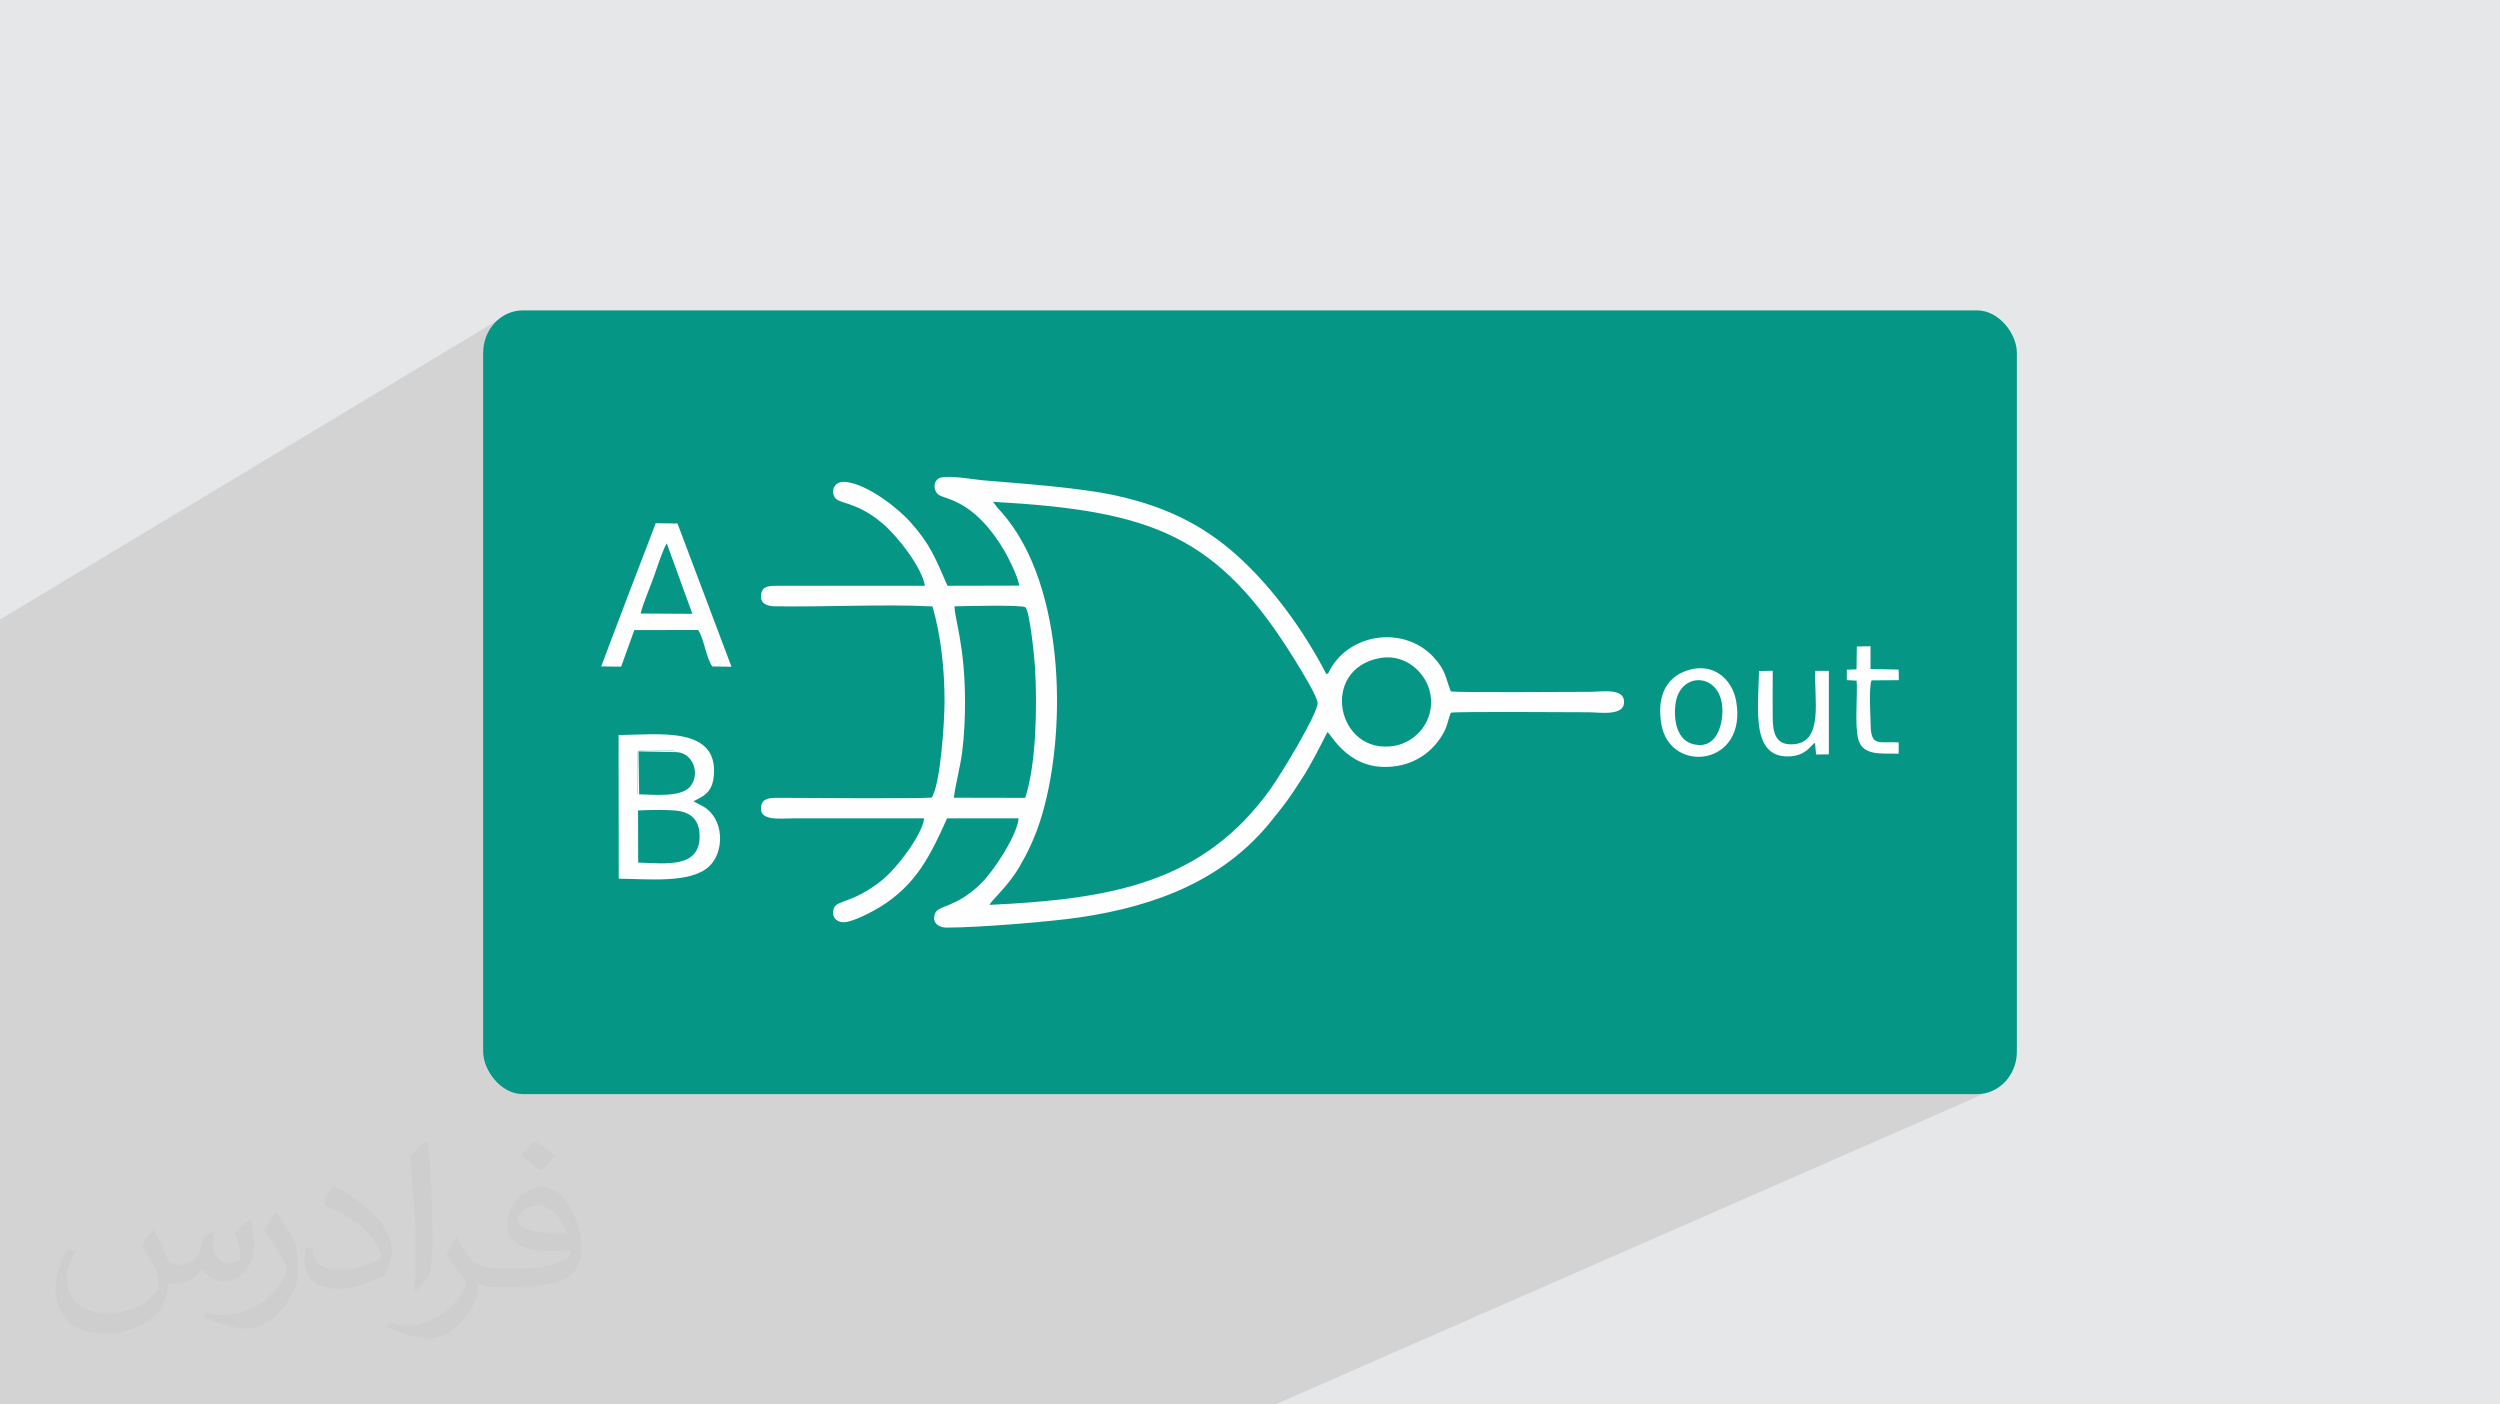
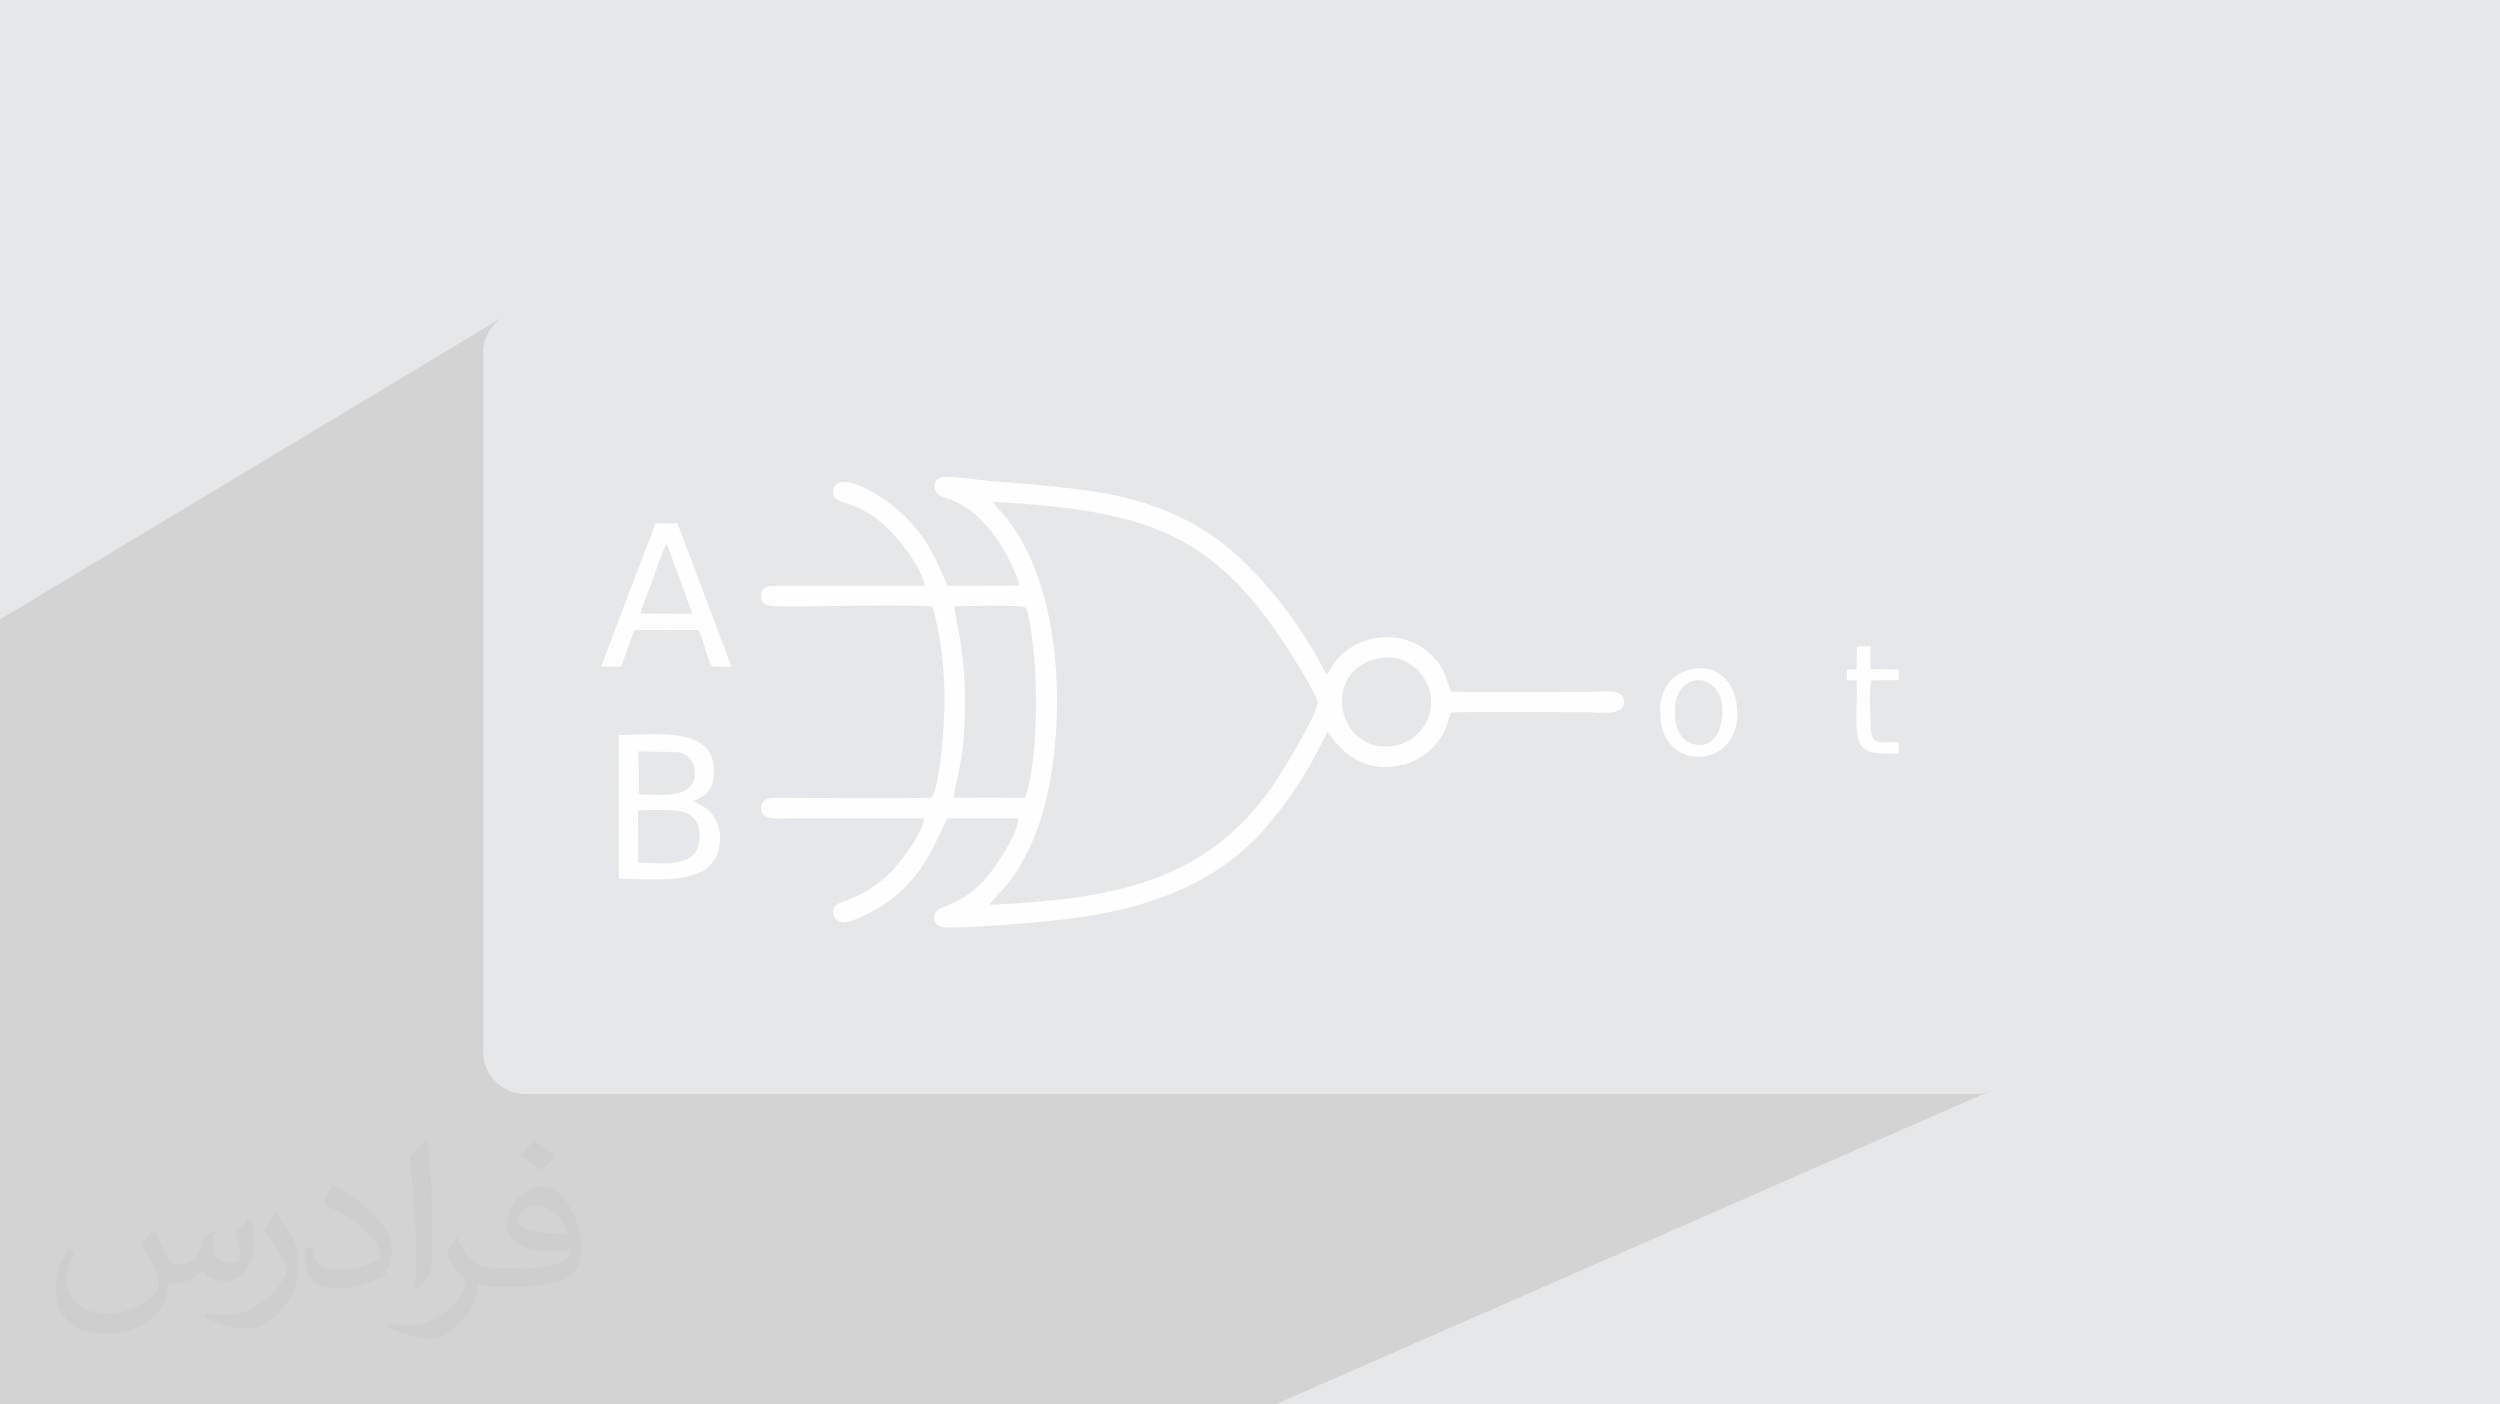
<svg xmlns="http://www.w3.org/2000/svg" xml:space="preserve" width="94.192mm" height="52.917mm" version="1.1" style="shape-rendering:geometricPrecision; text-rendering:geometricPrecision; image-rendering:optimizeQuality; fill-rule:evenodd; clip-rule:evenodd" viewBox="0 0 9404.92 5283.66">
  <defs>
    <style type="text/css">
   
    .fil4 {fill:#FEFEFE}
    .fil2 {fill:#059686}
    .fil0 {fill:#E6E7E8}
    .fil3 {fill:#373435;fill-opacity:0.031}
    .fil1 {fill:#2B2A29;fill-opacity:0.102}
   
  </style>
  </defs>
  <g id="Layer_x0020_1">
    <polygon class="fil0" points="-0,0 9404.92,0 9404.92,5283.66 -0,5283.66 " />
    <polygon class="fil1" points="4797.09,5283.66 -0,5283.66 -0,2330.48 1901.32,1187.04 1888.14,1195.07 1875.84,1204.29 1864.48,1214.62 1854.14,1225.98 1844.93,1238.29 1836.9,1251.47 1830.15,1265.41 1824.76,1280.08 1820.81,1295.36 1818.38,1311.17 1817.55,1327.45 1817.55,3956.22 1818.38,3972.5 1820.81,3988.31 1824.76,4003.59 1830.15,4018.26 1836.9,4032.21 1844.93,4045.39 1854.14,4057.69 1864.48,4069.05 1875.84,4079.38 1888.14,4088.6 1901.32,4096.63 1915.27,4103.38 1929.94,4108.77 1945.22,4112.71 1961.03,4115.15 1977.31,4115.98 7427.61,4115.98 7443.88,4115.15 7459.7,4112.71 7474.97,4108.77 7489.64,4103.38 " />
-     <rect class="fil2" x="1817.54" y="1167.69" width="5769.81" height="2948.29" rx="149.36" ry="159.76" />
    <path class="fil3" d="M578.49 4627.69c17.95,27.21 29.6,53.36 40.96,82.43 8.45,16.91 12.93,48.09 52.57,48.09 11.61,0 28.28,-3.42 43.06,-11.61 16.63,-8.73 29.32,-21.94 35.94,-42l15.85 -53.36 38.57 -19.02 2.64 2.64c-5.27,20.09 -6.59,39.36 -6.59,54.43 0,44.63 38.57,61.56 69.22,61.56 17.95,0 34.09,-8.73 34.09,-25.11 0,-21.13 -8.98,-57.06 -20.62,-89.29 17.95,-17.95 35.94,-35.94 56.53,-50.47l3.17 1.6c8.98,38.04 14,75.56 14,100.66 0,24.57 -10.83,51.79 -19.81,69.49 -18.49,34.87 -51.25,62.62 -90.87,62.62 -30.1,0 -63.65,-15.07 -86.66,-43.06l-1.32 0c-21.66,26.96 -55.22,51.25 -108.86,51.25l-16.63 0c-2.64,35.41 -10.29,60.49 -21.94,82.95 -31.95,62.34 -126.81,106.47 -216.1,106.47 -124.17,0 -186.51,-71.59 -186.51,-166.96 0,-58.91 19.27,-113.6 48.88,-152.42l24.29 10.04c-18.49,35.41 -30.91,68.68 -30.91,101.45 0,89.29 72.66,131.83 156.4,131.83 77.68,0 173.83,-49.41 191.28,-106.72 -6.59,-62.62 -30.1,-91.93 -66.04,-148.99 10.83,-19.02 24.83,-38.04 42.28,-58.38l3.17 0 0 0 0 0 -0.02 -0.09zm1432.13 -336.04c26.15,16.39 51.79,35.66 76.87,57.85 -14,19.81 -31.45,37.79 -53.11,53.64 -25.11,-20.34 -50.19,-37.79 -75.84,-56.27 17.42,-19.55 34.62,-38.29 52.04,-55.22l0 0 0 0 0 0 0 0 0 0 0.03 0zm13.47 244.11c-42.28,0 -76.87,27.75 -76.87,48.34 0,44.13 84.53,57.85 185.72,57.31 -12.68,-51.79 -57.06,-105.68 -108.86,-105.68l0.01 0.03zm-94.86 236.19c54.96,0 103.04,-1.6 139.74,-10.83 40.96,-10.29 75.56,-30.91 75.56,-45.17 0,-3.7 0,-8.19 -1.32,-11.89 -22.98,2.11 -49.41,2.11 -72.38,2.11 -74.49,0 -131.55,-16.91 -154.02,-58.66 -5.55,-11.61 -9.51,-24.57 -9.51,-39.36 0,-40.43 17.42,-79.79 48.09,-107 25.61,-22.45 53.89,-36.44 82.67,-36.44 52.04,0 93.51,41.75 122.57,107.54 15.85,35.94 26.68,77.4 26.68,129.72 0,34.87 -9.51,64.19 -31.17,85.85 -40.43,39.11 -114.92,53.89 -229.04,53.89l-51.79 0 0 0 -13.47 0c-28.28,0 -48.62,-5.02 -64.72,-17.42l-2.64 0c0.79,6.59 1.32,12.93 1.32,19.02 0,25.61 -8.45,58.38 -25.61,84.53 -50.72,75.3 -105.68,108.04 -153.24,108.04 -48.09,0 -107,-18.49 -160.11,-42.54l9.51 -18.49c17.17,7.13 40.96,11.89 73.7,11.89 85.85,0 198.66,-82.43 212.66,-163 -3.17,-6.59 -8.98,-15.32 -17.17,-24.57 -25.11,-29.85 -40.96,-54.68 -55.75,-80.83 12.68,-25.11 24.29,-45.17 35.13,-63.4l4.49 -0.53c36.72,74.77 69.99,117.55 144.23,117.55l11.61 0 0 0 53.89 0 0 0 0 0 0 0 0 0 0 0 0.09 0.01zm-371.98 79c6.34,-34.34 6.87,-72.91 6.87,-108.86l0 -53.36c0,-99.6 -12.68,-244.36 -22.98,-338.68 17.95,-19.27 43.06,-42 62.87,-57.31l5.81 1.6c13.47,118.62 16.63,256 16.63,383.06 0,33.3 -1.32,65.79 -4.49,89.55 -1.85,30.1 -19.27,52.83 -56.53,87.7l-8.19 -3.7zm-382.8 -157.19c1.85,46.77 24.83,83.49 105.15,83.49 49.93,0 92.19,-12.93 138.96,-35.13 8.45,-3.7 12.93,-8.73 12.93,-12.93 0,-29.32 -22.45,-68.15 -60.23,-103.55 -36.72,-33.3 -85.34,-62.62 -130.76,-82.18 -15.6,-6.59 -20.62,-13.47 -20.62,-20.09 0,-13.47 17.95,-41.75 32.77,-62.09l5.02 -0.53c52.04,27.21 110.17,67.64 153.24,112.53 39.11,41.47 63.4,83.49 63.4,129.19 0,33.81 -10.29,65.51 -26.96,95.11 -57.06,28.79 -117.83,50.72 -178.06,50.72 -73.17,0 -123.1,-34.34 -123.1,-114.92 0,-8.73 0,-22.19 3.17,-39.64l25.11 0 0 0 0 0 0 0 0 0 0 0 -0.02 0zm-132.37 -132.9l45.45 73.45c16.63,27.21 32.23,56.81 32.23,103.55l0 59.7c0,48.34 -30.91,100.13 -80.83,151.38 -39.11,34.62 -73.7,49.41 -105.68,49.41 -47.55,0 -101.98,-14.79 -164.85,-41.75l7.13 -18.49c19.81,5.27 42.79,9.77 71.06,9.77 90.36,-0.53 182.8,-66.57 225.08,-147.15 5.02,-9.26 6.87,-17.95 6.87,-24.04 0,-9.26 -5.02,-19.55 -8.98,-28.79 -22.98,-43.31 -48.62,-82.95 -76.87,-119.68 14.79,-23.25 29.6,-45.7 45.7,-67.9l3.7 0.53 0 0 0 0 0 0 0 0 0 0 -0.02 0.01z" />
    <g id="_1447224954528">
      <path class="fil4" d="M5190.36 2475.64c97.49,-18.3 177.36,56.44 190.99,137.07 16.79,99.38 -54.51,179.26 -135.84,193.11 -215.59,36.7 -283.43,-287.33 -55.15,-330.18zm-1333.2 -191.29c17.02,13.43 34.55,191.69 36.61,227.7 8.35,145.76 4.75,362.9 -37.03,489.49l-268.26 -0.53c5.66,-50.03 23.48,-112.43 31.05,-171.05 7.88,-61.02 10.97,-125.86 10.89,-188.67 -0.29,-213.25 -37.83,-305.94 -39.68,-360.3 34.71,-1.18 254.58,-5.96 266.42,3.37zm-121.23 -396.6c600.9,33.69 846.29,124.83 1137.98,599.5 16.01,26.05 86.83,139.17 82.98,160.78 -9.51,53.45 -137.16,263.67 -176.3,318.57 -253.31,355.25 -599.19,415.97 -1057.96,437.44 8.67,-19.3 66.82,-66.1 111.75,-142.01 30.54,-51.61 57.05,-107.47 77.55,-170.21 102.31,-313.11 102.66,-886.48 -144.27,-1165.05 -6.15,-6.93 -7.95,-9.2 -14.5,-15.73l-17.23 -23.28zm98.66 315.3l-270.12 0.62c-46.33,-104.68 -63.59,-155.51 -142.95,-243.39 -39.68,-43.93 -157.31,-140.92 -243.52,-147.62 -28.55,-2.22 -50.88,19.43 -41.69,50.28 11.29,37.92 75.92,14.47 184.52,106.89 59.26,50.42 148.03,167.04 158.74,233.91l-552.38 -0.03c-32.89,0 -58.31,0.14 -63.59,30.62 -6.16,35.54 21.06,45.94 50.34,46.46 187.74,3.37 417.6,-8.84 594.1,0.56 31.5,109.51 45.57,234.89 45.29,359.93 -0.16,73.1 -15.38,312.92 -48.74,359.3 -47.48,4.3 -493.15,1.25 -577.46,0.83 -32.26,-0.17 -58.91,1.87 -63.83,31.55 -9.49,57.33 69.06,45.59 120.32,45.59l493.06 0.03c-7.33,61.91 -102.31,187.4 -157.92,232.1 -108.28,87.05 -169.72,74.98 -181.46,105.44 -12.45,32.34 10.24,55.56 40.76,53.08 36.43,-2.96 108.13,-41.99 133.19,-57.4 136.65,-84.07 190.71,-197.22 251.64,-333.27l269.22 0.05c-5.98,64.93 -94.19,199.26 -142.98,246.46 -97.47,94.28 -160.96,77.73 -172.41,113.82 -10.7,33.74 14.8,50.79 44.3,50.79 116.42,0 385.87,-21.42 501.83,-38.62 289.56,-42.95 543.5,-142.01 720.92,-364.07 57.36,-71.8 62.01,-77.34 112.99,-156.19 36.97,-57.16 65.32,-115.01 96.93,-176.51 15.42,7.21 83.96,158.16 265.29,126.77 78.63,-13.62 139.53,-63.42 173.1,-126.86 15.2,-28.73 14.74,-46.31 26.14,-73.17 37.05,-4.71 443.39,-1.48 516.63,-1.48 42.67,0 134.41,16.13 134.95,-38.29 0.55,-54.31 -82.18,-38.52 -130.6,-38.52 -74.46,0 -483.38,3.42 -520.97,-1.53 -20.26,-48.21 -16.21,-77.22 -67.37,-131.35 -104.5,-110.56 -297.47,-92.11 -379.76,36.9 -22.38,35.08 -8.01,24.36 -21.75,28.63 -87.27,-168.42 -198.75,-315.96 -309.95,-422.01 -124.21,-118.46 -267.9,-203.38 -488.02,-250.58 -132.69,-28.45 -347.24,-43.63 -495.58,-56.06 -33.75,-2.84 -145.11,-23.47 -167.19,-5.27 -20.62,16.99 -13.98,47.17 1.3,59.03 25.06,19.47 134.42,17.57 248.52,211.63 16.58,28.2 50.13,95.47 56.15,130.96z" />
      <path class="fil4" d="M2400.83 3245.03l-0.57 -196.22c38.09,-1.99 125.99,-4.01 159.98,3.2 48.72,10.33 71.3,42.66 71.69,92.84 0.96,121.72 -124.73,103.48 -231.1,100.19zm3.59 -256.75c-7.66,-7.44 -6.77,11.23 -6.39,-12.7l1.17 -150.26c22.71,-5.68 48.56,-2.69 72.14,-2.7 12.99,0 26.14,-0.16 39.11,0.07 28.41,0.49 23.06,1.08 31.39,6.69 66.84,0.45 94.38,84.9 53.36,131.05 -34.33,38.61 -130.76,29.45 -190.78,27.85zm219.37 18.34c37.88,-18.12 57.1,-39.91 61.58,-87.37 18.02,-191.09 -214.91,-154.28 -358.31,-154.28l0.56 540.63c111.17,0.88 267.36,18.29 338.18,-44.41 61.18,-54.17 61.03,-184.65 -24.5,-229.67l-32.66 -16.87 15.16 -8.03z" />
      <path class="fil4" d="M2409.9 2308.07c10.78,-41.98 32.99,-91.61 48.86,-135.78 10.14,-28.23 35.31,-106.77 49.65,-128.07l96.21 264.91 -194.73 -1.06zm-148.3 199.11l75.16 0.68 49.5 -137.44 240.05 -0.52c22.93,34.35 29.18,103.14 53.42,137.24l72.08 1.15 -203.03 -538.9 -81.96 -1.09c-33.54,87.05 -67.73,177.95 -102.26,266.78l-102.95 272.11z" />
      <path class="fil4" d="M6477.18 2706.4c-8.71,58.64 -41.62,113.53 -112.86,91.44 -51.38,-15.93 -69.24,-80 -61.58,-147.01 15.88,-138.91 200.61,-120.76 174.44,55.57zm-126.25 -185.43c-96.16,29.61 -116.58,116.86 -100.38,206.22 33.82,186.45 326.2,155.47 280.38,-92.09 -14.37,-77.63 -83.2,-143.92 -180,-114.13z" />
-       <path class="fil4" d="M6617.41 2524.57c-3.33,146.05 -31.11,333.18 121.2,320.46 58.58,-4.89 74.89,-43.84 89.26,-50.56l4.27 44.07 47.96 -0.73 0.04 -314.01 -51.11 -0.12c-5,104.18 32.53,267.51 -81.21,276.13 -66.75,5.05 -78.87,-40.24 -78.98,-102.08 -0.09,-57.66 -0.58,-115.66 0.15,-174.35l-51.58 1.18z" />
      <path class="fil4" d="M6947.71 2558.48l37 2.28c3.5,61.48 -7.11,158.41 4.46,213.93 14.28,68.5 79.98,59.6 153.45,60.53l0.28 -42.26c-71.76,-4.78 -104.36,18.47 -105.53,-64.79 -0.56,-39.89 -7.72,-137.92 3.27,-168.75l102.67 -0.58 -0.59 -39.87 -105.88 -2.43 0.04 -85.46 -51.59 0.86 -1.16 86.03 -36.46 1.3 0.04 39.22z" />
      <path class="fil4" d="M2404.42 2988.28l-2.31 -161.63 139.73 2.73c-8.34,-5.61 -2.99,-6.2 -31.39,-6.69 -12.97,-0.23 -26.12,-0.07 -39.11,-0.07 -23.58,0.01 -49.44,-2.99 -72.14,2.7l-1.17 150.26c-0.38,23.93 -1.27,5.26 6.39,12.7z" />
    </g>
  </g>
</svg>